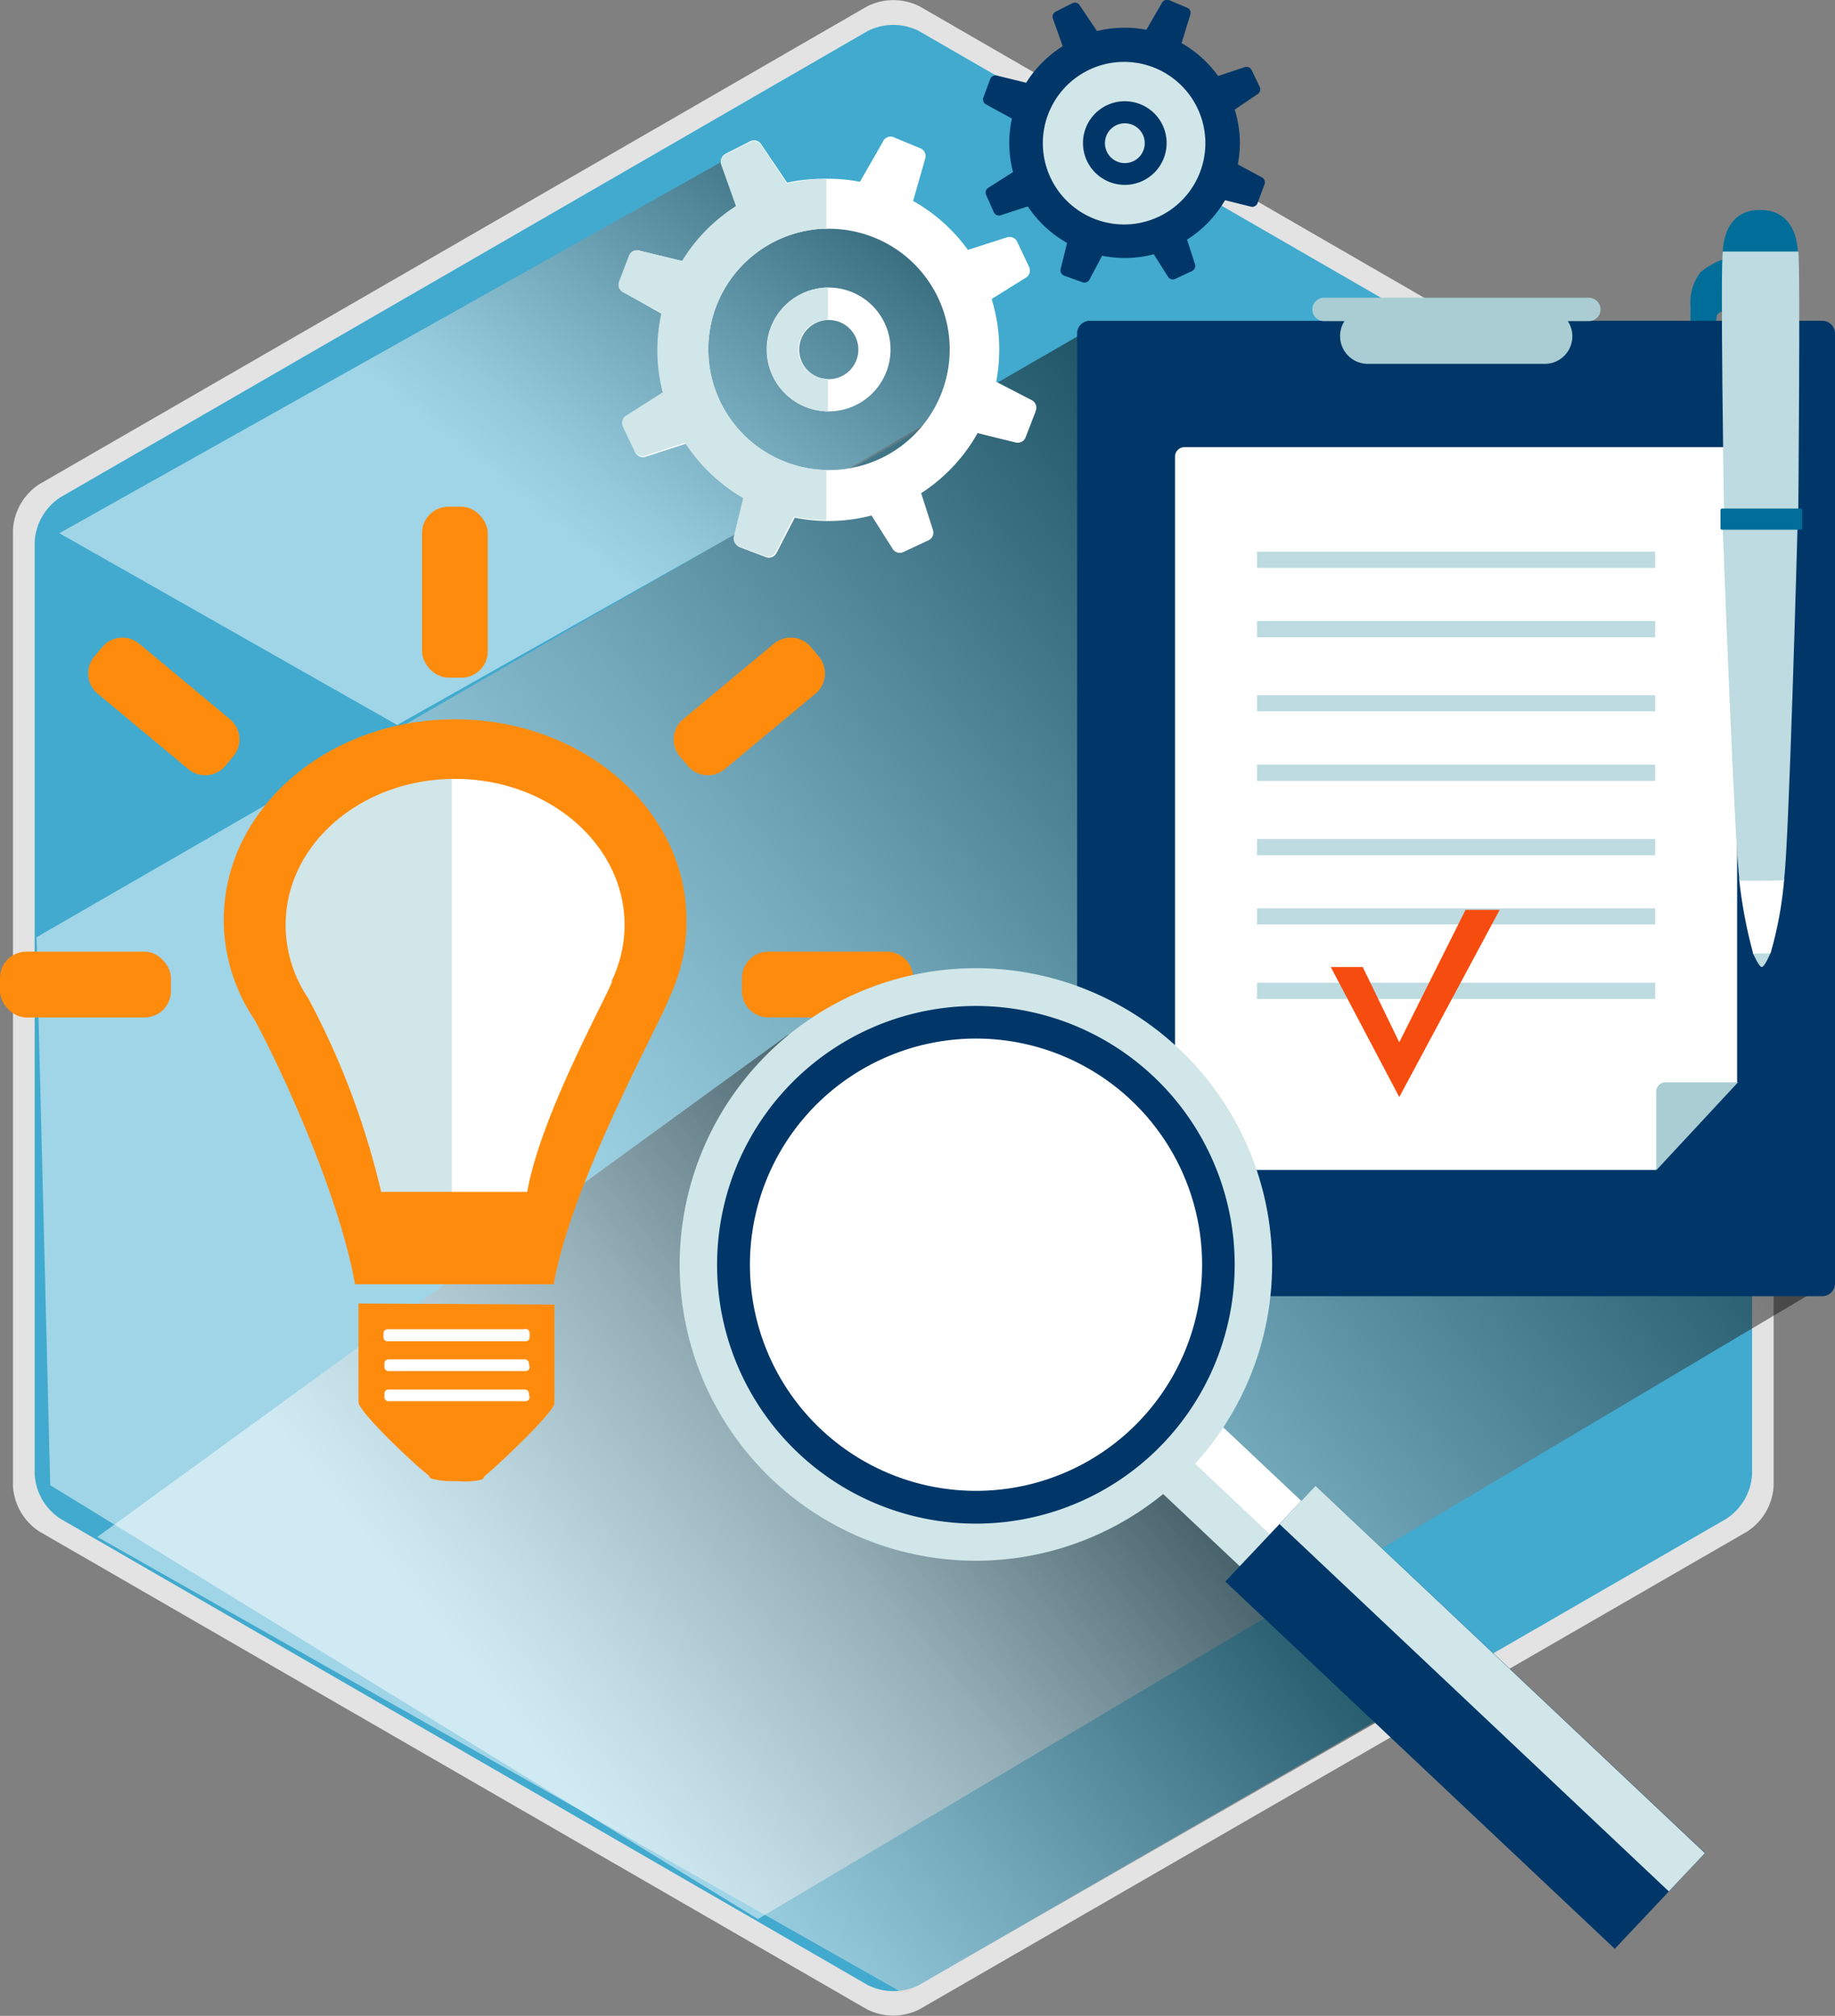
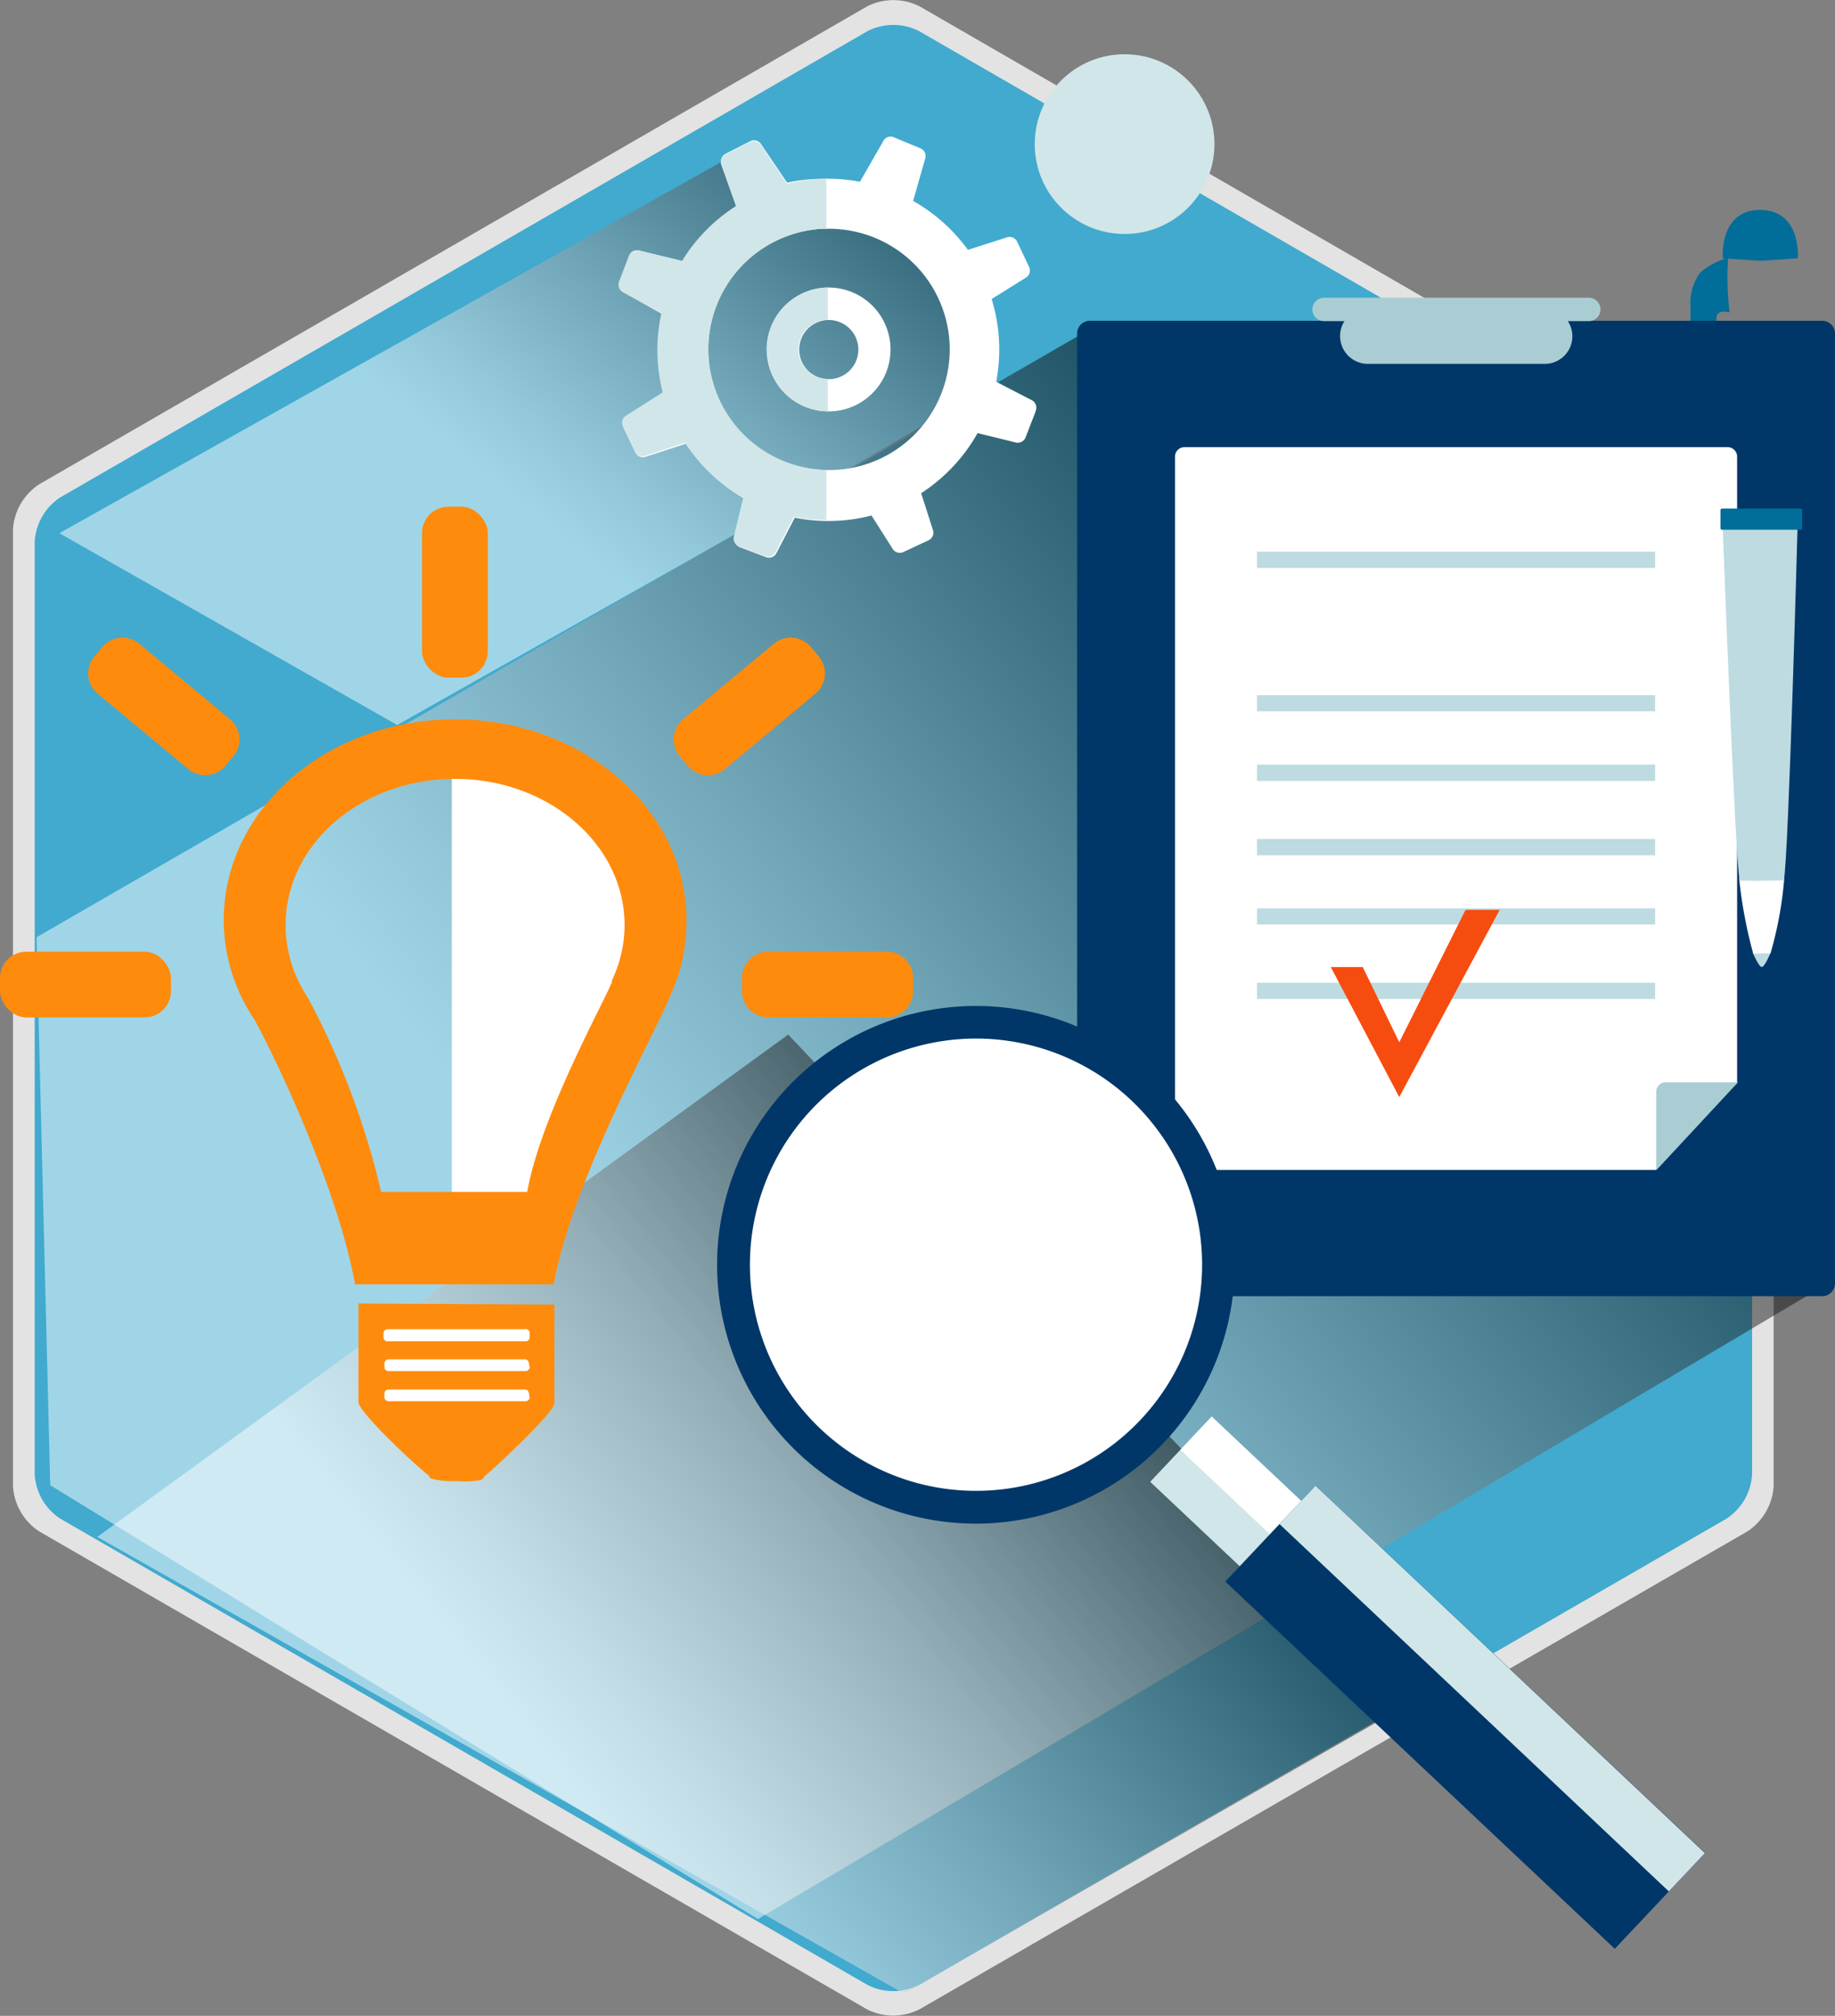
<svg xmlns="http://www.w3.org/2000/svg" xmlns:xlink="http://www.w3.org/1999/xlink" viewBox="0 0 100.48 110.36">
  <rect x="0" y="0" width="100.48" height="110.36" fill="#808080" stroke="none" />
  <defs>
    <style>.cls-1{isolation:isolate;}.cls-2,.cls-7{fill:#fff;}.cls-2{opacity:0.78;mix-blend-mode:screen;}.cls-3{fill:#41aace;}.cls-11,.cls-12,.cls-4{opacity:0.5;mix-blend-mode:multiply;}.cls-4{fill:url(#linear-gradient);}.cls-5{fill:#006e99;}.cls-6{fill:#003768;}.cls-8{fill:#a9cdd3;}.cls-9{fill:#bddbe0;}.cls-10{fill:#f74c0f;}.cls-11{fill:url(#linear-gradient-2);}.cls-12{fill:url(#linear-gradient-3);}.cls-13{fill:#d1e6e8;}.cls-14{fill:#ff8b0d;}</style>
    <linearGradient id="linear-gradient" x1="-216.88" y1="65.57" x2="-78.9" y2="40.2" gradientTransform="matrix(0.5, -0.32, 0.54, 0.84, 90.33, -24.18)" gradientUnits="userSpaceOnUse">
      <stop offset="0.38" stop-color="#fff" />
      <stop offset="0.46" stop-color="#e6e6e6" />
      <stop offset="0.63" stop-color="#a5a5a5" />
      <stop offset="0.86" stop-color="#3e3e3e" />
      <stop offset="1" />
    </linearGradient>
    <linearGradient id="linear-gradient-2" x1="-214.54" y1="76.16" x2="-130.93" y2="60.79" gradientTransform="matrix(0.5, -0.32, 0.54, 0.84, 90.33, -24.18)" gradientUnits="userSpaceOnUse">
      <stop offset="0.24" stop-color="#fff" />
      <stop offset="0.34" stop-color="#e6e6e6" />
      <stop offset="0.54" stop-color="#a5a5a5" />
      <stop offset="0.83" stop-color="#3e3e3e" />
      <stop offset="1" />
    </linearGradient>
    <linearGradient id="linear-gradient-3" x1="21.82" y1="33.65" x2="45.98" y2="3.98" gradientTransform="matrix(1, 0, 0, 1, 0, 0)" xlink:href="#linear-gradient-2" />
  </defs>
  <title>Asset 1</title>
  <g class="cls-1">
    <g id="Layer_2" data-name="Layer 2">
      <g id="Layer_1-2" data-name="Layer 1">
        <path class="cls-2" d="M97.12,81.35a3.2,3.2,0,0,1-1.44,2.49L50.35,110a3.19,3.19,0,0,1-2.88,0L2.15,83.84A3.19,3.19,0,0,1,.71,81.35V29a3.19,3.19,0,0,1,1.44-2.49L47.48.35a3.19,3.19,0,0,1,2.88,0L95.68,26.52A3.2,3.2,0,0,1,97.12,29Z" />
        <path class="cls-3" d="M95.94,80.71a3.12,3.12,0,0,1-1.4,2.43L50.32,108.67a3.11,3.11,0,0,1-2.81,0L3.3,83.14a3.11,3.11,0,0,1-1.4-2.43V29.66a3.11,3.11,0,0,1,1.4-2.43L47.51,1.7a3.11,3.11,0,0,1,2.81,0L94.54,27.22a3.12,3.12,0,0,1,1.4,2.43Z" />
        <polygon class="cls-4" points="100.13 70.24 41.5 105.06 2.75 81.31 2 51.31 59.41 18.18 100.13 70.24" />
        <path class="cls-5" d="M94.63,14.11a4.09,4.09,0,0,0-1.52.8,2.77,2.77,0,0,0-.54,1.91c0,.85-.16,6.36,1.22,9.88.14.27.4.18.54,0a5.07,5.07,0,0,0,.27-2.31c-.2-.15-.6-.31-.78-.64A47.58,47.58,0,0,1,94,17.3c.11-.3.46-.25.71-.2A15.13,15.13,0,0,1,94.63,14.11Z" />
        <path class="cls-6" d="M99.78,17.56H59.68a.7.7,0,0,0-.7.7v52a.7.7,0,0,0,.7.7h40.1a.7.7,0,0,0,.7-.7v-52A.7.7,0,0,0,99.78,17.56Z" />
        <path class="cls-7" d="M95.12,59.26s-4.49,4.79-4.45,4.79H64.86a.52.52,0,0,1-.52-.52V25a.52.52,0,0,1,.52-.52H94.6a.52.52,0,0,1,.52.52Z" />
        <path class="cls-8" d="M87,16.3H72.5a.64.64,0,0,0,0,1.28h1.12a1.49,1.49,0,0,0-.24.82,1.52,1.52,0,0,0,1.52,1.52h9.68a1.51,1.51,0,0,0,1.27-2.34H87a.64.64,0,0,0,0-1.28Z" />
        <rect class="cls-9" x="68.83" y="30.2" width="21.8" height="0.89" />
-         <rect class="cls-9" x="68.83" y="34" width="21.8" height="0.89" />
        <rect class="cls-9" x="68.83" y="38.06" width="21.8" height="0.88" />
        <rect class="cls-9" x="68.83" y="41.86" width="21.8" height="0.89" />
        <rect class="cls-9" x="68.83" y="45.93" width="21.8" height="0.89" />
        <rect class="cls-9" x="68.83" y="49.73" width="21.8" height="0.88" />
        <rect class="cls-9" x="68.83" y="53.8" width="21.8" height="0.89" />
        <path class="cls-8" d="M91.17,59.25h4l-4.48,4.82v-4.3A.52.52,0,0,1,91.17,59.25Z" />
        <path class="cls-9" d="M96.95,52.17s-.32.77-.48.77-.5-.79-.5-.79Z" />
        <path class="cls-7" d="M96.95,52.19a20.72,20.72,0,0,0,.75-4.09H95.23A25.62,25.62,0,0,0,96,52.2Z" />
        <path class="cls-9" d="M97.68,48.19c.26-1.26.75-19.39.75-19.39h-4.1s.67,18.15.93,19.41C96.71,48.23,97.43,48.2,97.68,48.19Z" />
        <path class="cls-5" d="M96.39,14.28h0l2.06-.14c0-.17.15-2.62-2.06-2.65h0c-2.21,0-2.06,2.48-2.06,2.65l2.06.14h0Z" />
-         <path class="cls-9" d="M96.38,28.22l.58.06v-.12l1.51,0c0-.12.12-13.73,0-14.39-1,0-1.64,0-2.07,0s-1.11,0-2.06,0c-.15.66.06,14.14.06,14.27l1.42.17v.12Z" />
        <path class="cls-5" d="M94.3,29a.08.08,0,0,1-.09-.08v-1a.09.09,0,0,1,.09-.08h4.29a.09.09,0,0,1,.09.08v1a.08.08,0,0,1-.09.08Z" />
        <polygon class="cls-10" points="72.87 52.94 74.62 52.94 76.62 57.06 80.25 49.81 82.12 49.81 76.62 60.06 72.87 52.94" />
        <polygon class="cls-11" points="77.66 92.98 49.5 109.14 5.33 84.14 43.16 56.64 77.66 92.98" />
        <polygon class="cls-12" points="42.5 11.69 53.5 13.98 53.87 21.56 21.75 39.69 3.25 29.19 40.49 8.31 42.5 11.69" />
        <path class="cls-7" d="M45.31,17.52A1.62,1.62,0,1,0,47,19.07,1.62,1.62,0,0,0,45.31,17.52Zm-.18-5A6.61,6.61,0,1,0,52,18.89,6.61,6.61,0,0,0,45.12,12.53Zm.37,10A3.39,3.39,0,1,1,48.76,19,3.39,3.39,0,0,1,45.5,22.52Zm11.21,0-.55,1.42a.46.46,0,0,1-.56.28l-2.07-.51A9.39,9.39,0,0,1,50.44,27l.64,2a.46.46,0,0,1-.24.58l-1.37.64a.46.46,0,0,1-.6-.19l-1.15-1.81a9.33,9.33,0,0,1-4.2.12l-1,1.93a.46.46,0,0,1-.58.23l-1.42-.54a.46.46,0,0,1-.28-.56l.51-2.11a9.37,9.37,0,0,1-3.19-3L35.37,25a.46.46,0,0,1-.58-.23l-.65-1.37a.46.46,0,0,1,.18-.6l2-1.27a9.36,9.36,0,0,1-.08-4.35L34.14,16a.46.46,0,0,1-.23-.58L34.46,14a.46.46,0,0,1,.56-.28l2.35.58a9.4,9.4,0,0,1,2.95-3L39.51,9a.46.46,0,0,1,.22-.58l1.35-.69a.46.46,0,0,1,.6.17L43.1,10l0,0A9.27,9.27,0,0,1,45,9.79a9.43,9.43,0,0,1,2.09.16v0l1.25-2.18A.46.46,0,0,1,49,7.54l1.4.58a.46.46,0,0,1,.26.57L50,11a9.4,9.4,0,0,1,3,2.68L55.12,13a.46.46,0,0,1,.58.24l.65,1.37a.46.46,0,0,1-.19.6L54.3,16.37a9.4,9.4,0,0,1,.41,2.42,9.54,9.54,0,0,1-.16,2.11l1.93,1A.46.46,0,0,1,56.7,22.52Z" />
        <path class="cls-13" d="M43.09,10.06l0,0L41.67,7.94a.46.46,0,0,0-.6-.17l-1.35.69a.46.46,0,0,0-.22.58l.8,2.24a9.4,9.4,0,0,0-2.95,3L35,13.72a.46.46,0,0,0-.56.28l-.54,1.42a.46.46,0,0,0,.22.58l2.1,1.13A9.46,9.46,0,0,0,36,19.48a9.33,9.33,0,0,0,.29,2l-2,1.27a.46.46,0,0,0-.18.6l.65,1.37a.46.46,0,0,0,.58.23l2.17-.71a9.37,9.37,0,0,0,3.19,3l-.51,2.11a.46.46,0,0,0,.28.56l1.42.54a.46.46,0,0,0,.58-.23l1-1.93a9.26,9.26,0,0,0,1.78.18V25.73a6.61,6.61,0,0,1-.19-13.21h.19V9.79H45A9.33,9.33,0,0,0,43.09,10.06Z" />
        <path class="cls-13" d="M42,19.26a3.39,3.39,0,0,0,3.33,3.26V20.74a1.61,1.61,0,0,1,0-3.23h0V15.74h-.07A3.39,3.39,0,0,0,42,19.26Z" />
        <circle class="cls-13" cx="61.58" cy="7.89" r="4.92" />
-         <path class="cls-6" d="M61.55,6.75a1.09,1.09,0,1,0,1.13,1A1.09,1.09,0,0,0,61.55,6.75Zm-.12-3.36A4.45,4.45,0,1,0,66,7.67,4.45,4.45,0,0,0,61.43,3.39Zm.25,6.73a2.29,2.29,0,1,1,2.2-2.37A2.29,2.29,0,0,1,61.68,10.12Zm7.55,0-.37,1a.31.31,0,0,1-.38.19l-1.4-.35A6.34,6.34,0,0,1,65,13.12l.43,1.33a.31.31,0,0,1-.16.39l-.92.43a.31.31,0,0,1-.4-.13l-.77-1.22a6.23,6.23,0,0,1-1.35.2A6.37,6.37,0,0,1,60.35,14l-.69,1.3a.31.31,0,0,1-.39.15l-1-.36a.31.31,0,0,1-.19-.37l.35-1.42a6.3,6.3,0,0,1-2.15-2l-1.47.48a.31.31,0,0,1-.39-.16L54,10.68a.31.31,0,0,1,.12-.4l1.35-.86a6.3,6.3,0,0,1-.06-2.93L54,5.72a.31.31,0,0,1-.15-.39l.37-1a.31.31,0,0,1,.38-.19l1.59.39a6.34,6.34,0,0,1,2-2L57.65,1A.31.31,0,0,1,57.8.64l.91-.46a.31.31,0,0,1,.41.11l.95,1.41,0,0a6.24,6.24,0,0,1,1.29-.18,6.33,6.33,0,0,1,1.41.11h0L63.62.17A.31.31,0,0,1,64,0L65,.42a.31.31,0,0,1,.18.38L64.7,2.36a6.33,6.33,0,0,1,2,1.8l1.45-.48a.31.31,0,0,1,.39.16l.44.92a.31.31,0,0,1-.13.4L67.61,6a6.3,6.3,0,0,1,.28,1.63A6.39,6.39,0,0,1,67.78,9l1.3.7A.31.31,0,0,1,69.23,10.12Z" />
        <polygon class="cls-7" points="20.39 71.69 29.48 71.69 29.48 76.84 24.48 78.51 20.16 76.62 20.39 71.69" />
-         <path class="cls-13" d="M15.92,44.5c-1.82,1.59-1.59,6.59-.23,9.77s5.23,13,5.23,13a38.91,38.91,0,0,0,4.26.94V40.82A16.82,16.82,0,0,0,15.92,44.5Z" />
        <path class="cls-7" d="M34,44.5c1.82,1.59,1.59,6.59.23,9.77s-5.23,13-5.23,13a38.91,38.91,0,0,1-4.26.94V40.82A16.82,16.82,0,0,1,34,44.5Z" />
        <path class="cls-14" d="M37.59,50.38c0-6.06-5.67-11-12.67-11s-12.67,4.91-12.67,11a9.8,9.8,0,0,0,1.69,5.45c1.59,2.93,4.66,9.72,5.5,14.48H30.32c1-5.69,5.85-14.31,6.35-15.73h0A9.63,9.63,0,0,0,37.59,50.38Zm-4.07,3.35c-.37,1-3.92,7.35-4.65,11.52h-8a43.28,43.28,0,0,0-4-10.61,7.17,7.17,0,0,1-1.23-4c0-4.44,4.16-8,9.28-8s9.28,3.59,9.28,8a7.09,7.09,0,0,1-.71,3.07Z" />
        <rect class="cls-14" x="23.11" y="27.74" width="3.6" height="9.36" rx="1.44" ry="1.44" />
        <path class="cls-14" d="M39.67,42.12a1.44,1.44,0,0,1-2-.18l-.46-.55a1.44,1.44,0,0,1,.18-2l5-4.16a1.44,1.44,0,0,1,2,.18l.46.55a1.44,1.44,0,0,1-.18,2Z" />
        <path class="cls-14" d="M42.07,55.7a1.44,1.44,0,0,1-1.44-1.44v-.72a1.44,1.44,0,0,1,1.44-1.44h6.48A1.44,1.44,0,0,1,50,53.54v.72a1.44,1.44,0,0,1-1.44,1.44Z" />
        <path class="cls-14" d="M10.33,42.12a1.44,1.44,0,0,0,2-.18l.46-.55a1.44,1.44,0,0,0-.18-2l-5-4.16a1.44,1.44,0,0,0-2,.18l-.46.55a1.44,1.44,0,0,0,.18,2Z" />
        <rect class="cls-14" y="52.1" width="9.36" height="3.6" rx="1.44" ry="1.44" />
        <path class="cls-14" d="M19.63,71.36s0,4.86,0,5.4,3.16,3.51,3.83,4a.56.56,0,0,0,.13.18,4.41,4.41,0,0,0,1.39.14A4.39,4.39,0,0,0,26.4,81a.54.54,0,0,0,.13-.18c.67-.54,3.83-3.52,3.83-4s0-5.4,0-5.4ZM29,76.48a.22.22,0,0,1-.21.23H21.26a.22.22,0,0,1-.21-.23V76.3a.22.22,0,0,1,.21-.23h7.49a.22.22,0,0,1,.21.23Zm0-1.65a.22.22,0,0,1-.21.23H21.26a.22.22,0,0,1-.21-.23v-.18a.22.22,0,0,1,.21-.23h7.49a.22.22,0,0,1,.21.23Zm0-1.63a.22.22,0,0,1-.21.23H21.26A.22.22,0,0,1,21,73.2V73a.22.22,0,0,1,.21-.23h7.49A.22.22,0,0,1,29,73Z" />
        <rect class="cls-13" x="65.57" y="77.9" width="4.91" height="9.22" transform="translate(-38.68 75.4) rotate(-46.69)" />
        <rect class="cls-7" x="67.6" y="77.02" width="2.5" height="9.22" transform="translate(-37.78 75.71) rotate(-46.68)" />
        <rect class="cls-6" x="76.62" y="79.36" width="7.21" height="29.31" transform="translate(-43.21 87.9) rotate(-46.69)" />
        <rect class="cls-13" x="80.27" y="77.78" width="2.88" height="29.31" transform="translate(-41.6 88.45) rotate(-46.67)" />
-         <path class="cls-13" d="M57,53.4A16.22,16.22,0,1,0,69.27,72.75,16.22,16.22,0,0,0,57,53.4Z" />
+         <path class="cls-13" d="M57,53.4Z" />
        <path class="cls-6" d="M56.51,55.41a14.17,14.17,0,1,0,10.76,16.9A14.16,14.16,0,0,0,56.51,55.41Z" />
        <path class="cls-7" d="M56.12,57.15a12.38,12.38,0,1,0,9.41,14.77A12.38,12.38,0,0,0,56.12,57.15Z" />
      </g>
    </g>
  </g>
</svg>